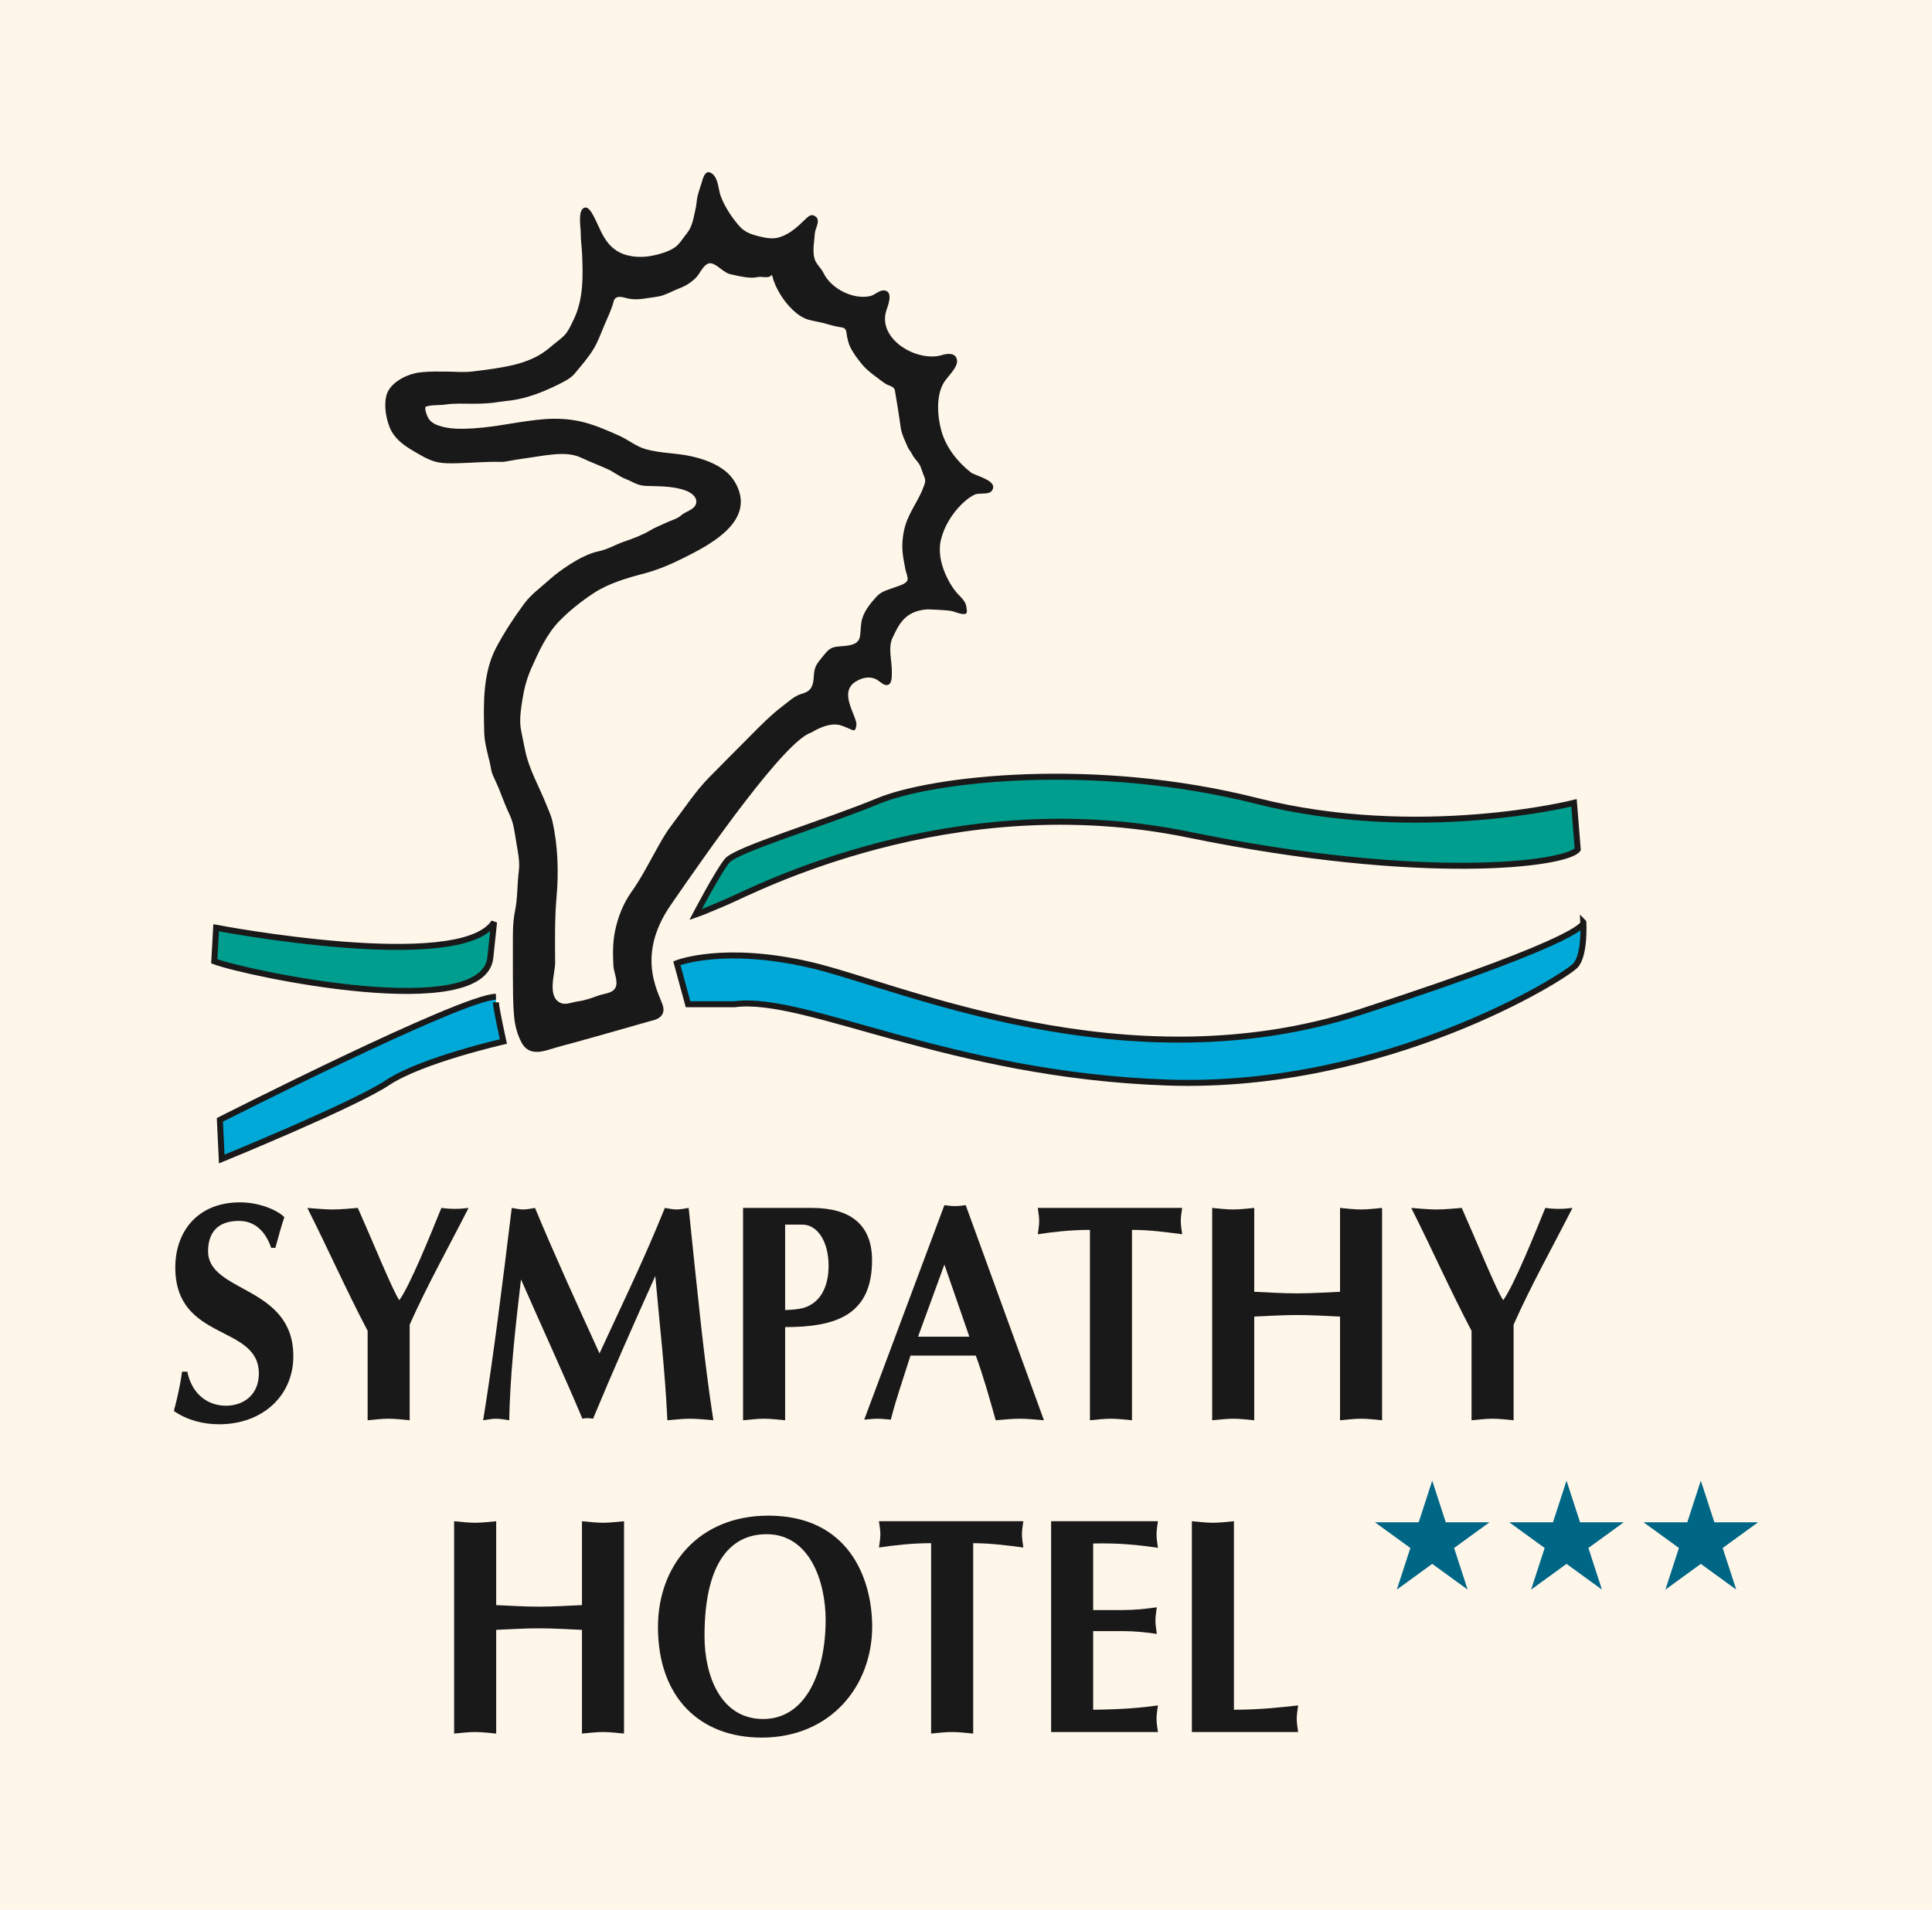
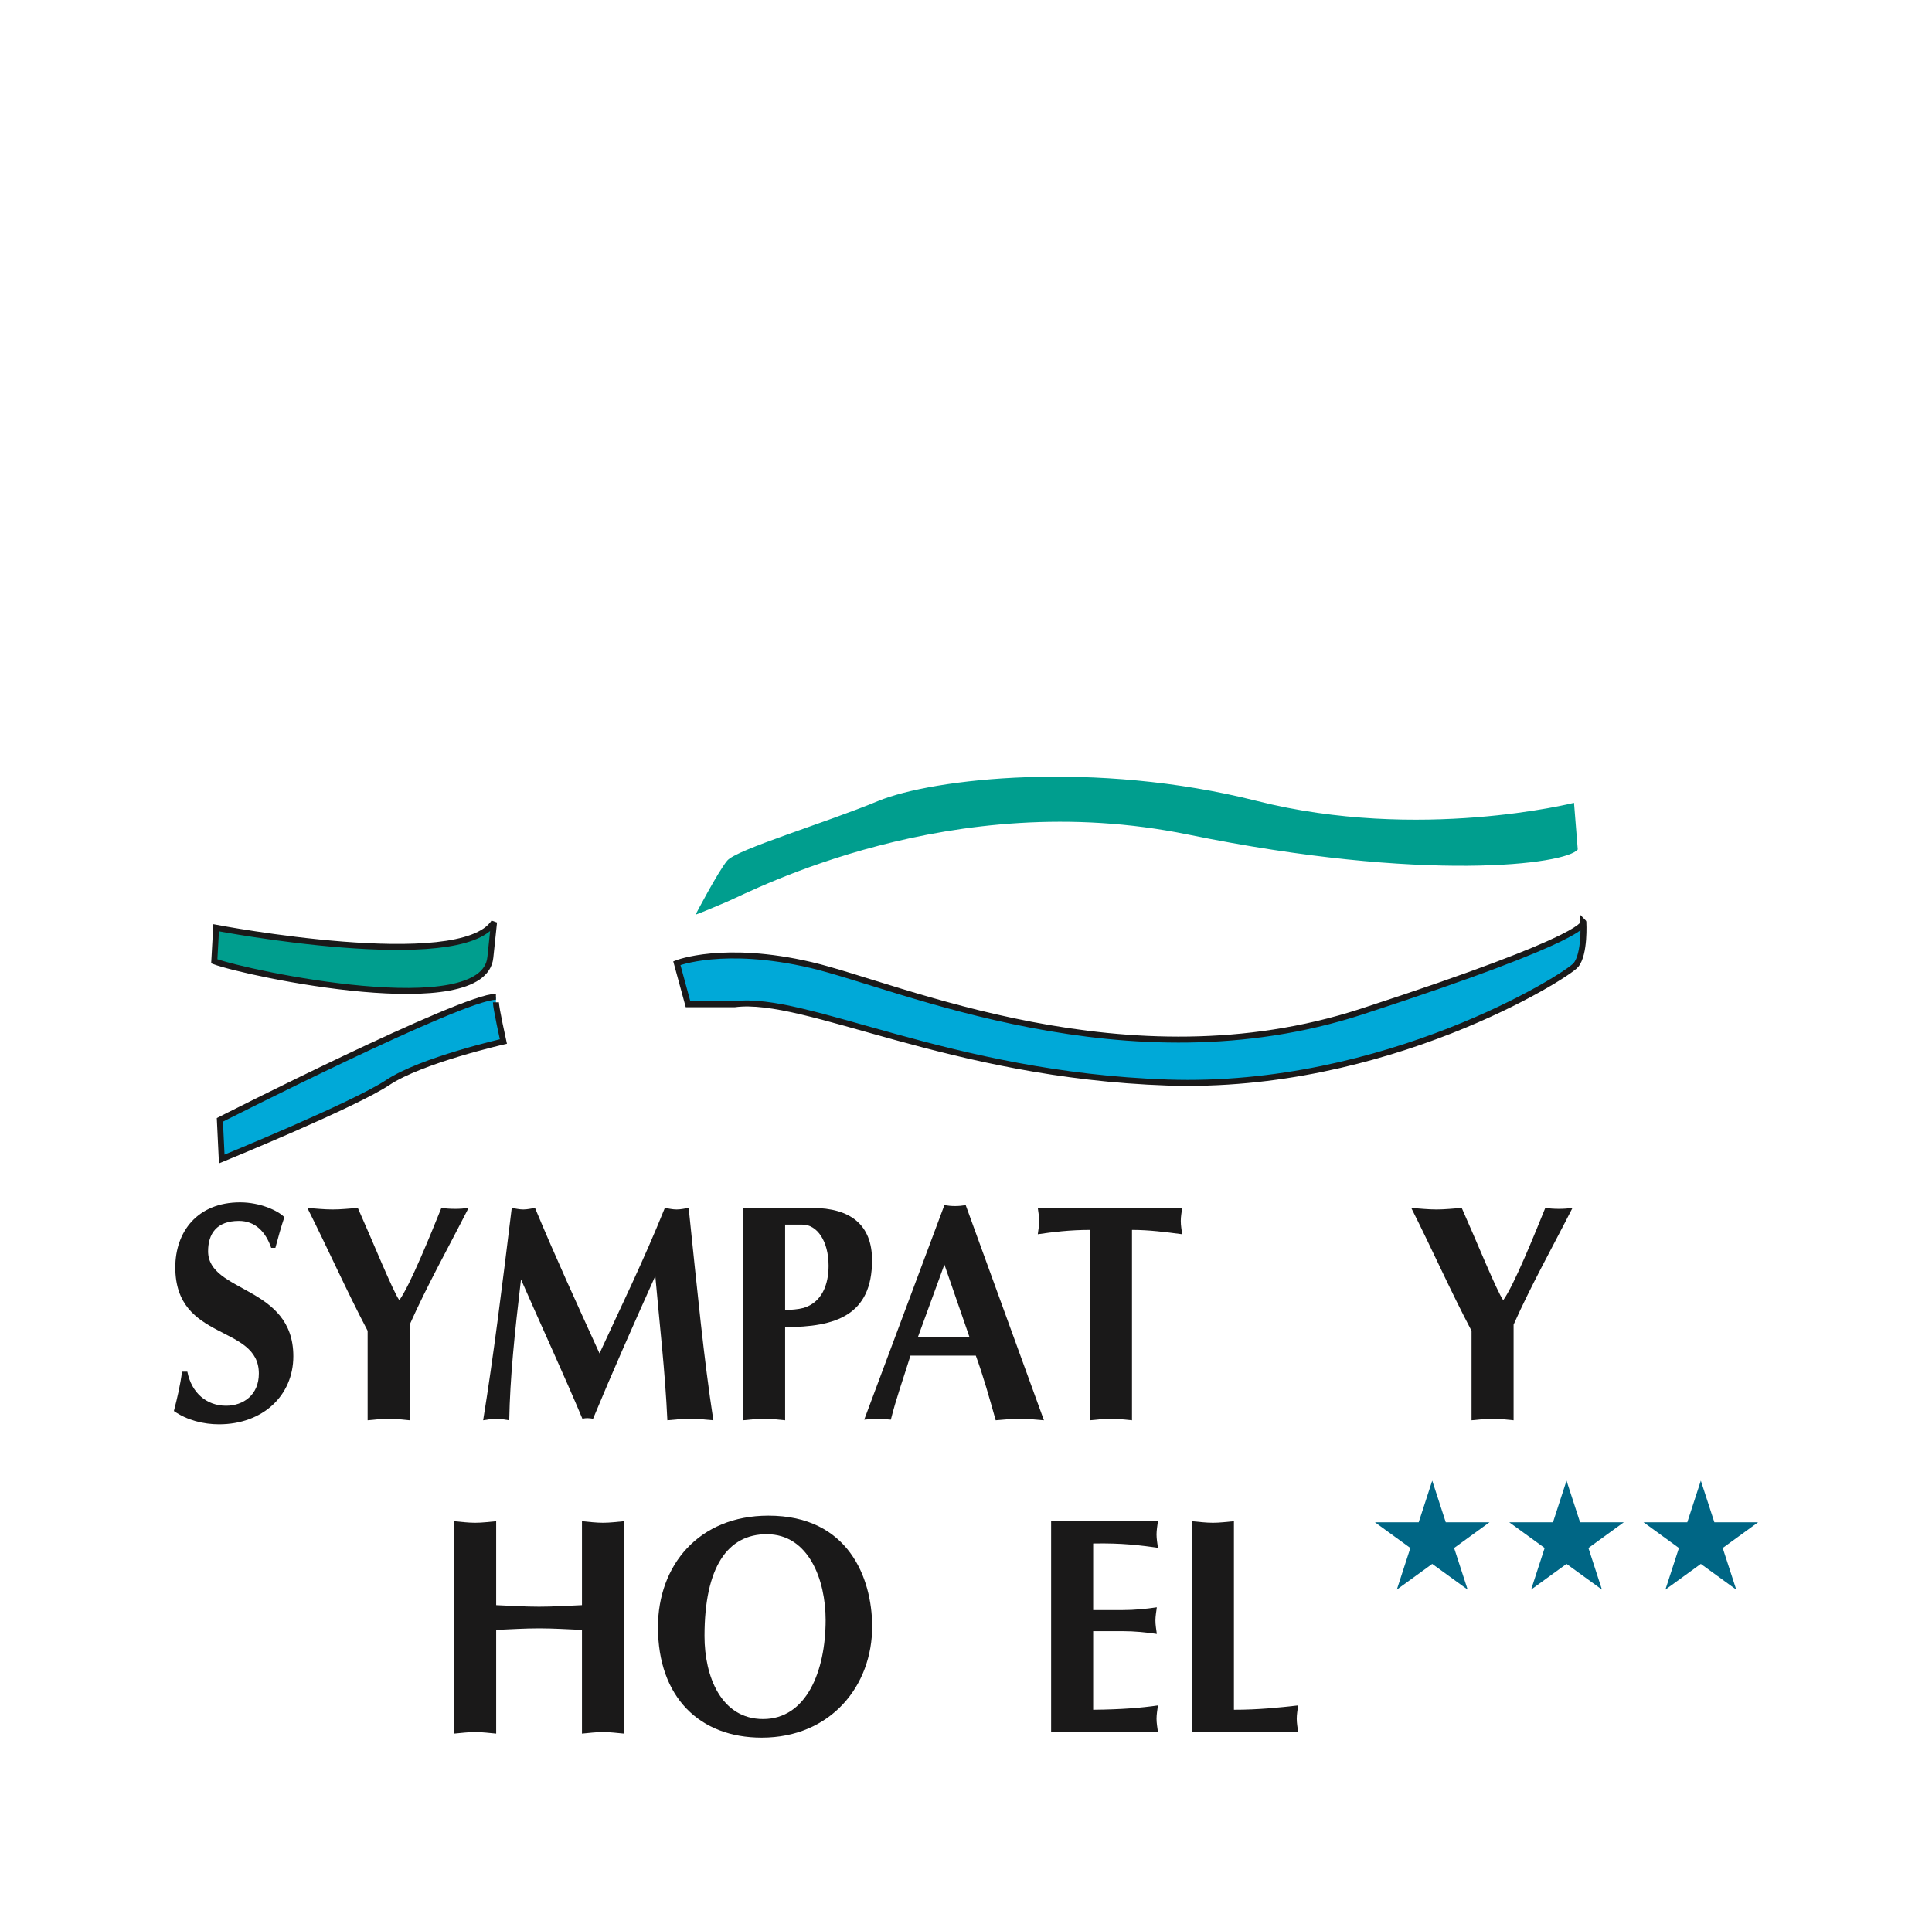
<svg xmlns="http://www.w3.org/2000/svg" version="1.1" x="0" y="0" width="1049.958" height="1038.063" viewBox="0, 0, 349.986, 346.021">
  <g id="Livello_2">
-     <path d="M0,0 L349.986,0 L349.986,346.021 L0,346.021 L0,0 z" fill="#FFF6EA" />
-   </g>
+     </g>
  <g id="Livello_1">
-     <path d="M175.892,85.609 C173.491,83.746 171.415,81.114 170.564,78.163 C169.8,75.52 169.513,71.633 171.035,69.228 C171.641,68.273 173.475,66.607 173.372,65.37 C173.247,63.884 171.705,64.006 170.684,64.322 C166.195,65.71 158.878,61.484 160.569,56.24 C160.802,55.515 161.893,52.888 160.272,52.632 C159.3,52.479 158.549,53.442 157.617,53.651 C154.585,54.333 150.559,52.333 149.179,49.46 C148.736,48.532 147.784,47.807 147.532,46.799 C147.159,45.303 147.52,43.806 147.609,42.306 C147.669,41.307 148.85,39.758 147.527,39.093 C146.917,38.784 146.443,39.197 146.019,39.604 C144.578,40.998 143.17,42.373 141.202,42.988 C139.981,43.371 138.728,43.115 137.512,42.825 C136.041,42.468 134.833,42.026 133.827,40.85 C132.528,39.33 131.209,37.354 130.537,35.462 C130.091,34.201 130.146,32.275 128.944,31.422 C127.688,30.529 127.3,32.476 127.05,33.274 C126.772,34.167 126.428,35.066 126.277,35.995 C126.179,36.598 126.158,37.194 126.015,37.79 C125.624,39.427 125.475,41.012 124.376,42.349 C123.845,42.996 123.357,43.784 122.776,44.379 C121.665,45.511 119.427,46.091 117.924,46.372 C116.248,46.68 114.298,46.592 112.707,45.948 C111.797,45.577 110.882,44.894 110.248,44.141 C109.047,42.718 108.451,40.903 107.598,39.279 C107.302,38.721 106.561,37.178 105.705,37.715 C104.664,38.368 105.21,41.241 105.203,42.224 C105.198,43.519 105.396,44.793 105.45,46.083 C105.615,50.054 105.708,54.097 103.989,57.76 C103.588,58.615 103.166,59.536 102.619,60.311 C102.087,61.065 101.101,61.718 100.397,62.314 C99.672,62.931 98.938,63.542 98.136,64.057 C96.522,65.091 94.602,65.767 92.741,66.19 C90.319,66.738 87.919,67.027 85.455,67.321 C83.939,67.498 82.312,67.327 80.781,67.327 C79.373,67.327 77.956,67.279 76.568,67.425 C76.102,67.474 75.675,67.513 75.241,67.611 C73.145,68.088 70.473,69.538 69.962,71.789 C69.556,73.567 69.922,75.745 70.587,77.418 C71.347,79.327 72.923,80.546 74.642,81.569 C76.051,82.404 77.6,83.382 79.221,83.737 C80.398,83.997 81.642,83.955 82.84,83.933 C85.473,83.876 88.115,83.611 90.743,83.688 C91.346,83.704 91.854,83.583 92.438,83.475 C93.224,83.33 94.039,83.195 94.831,83.087 C96.631,82.85 98.38,82.508 100.188,82.34 C101.898,82.183 103.687,82.178 105.273,82.924 C106.842,83.668 108.483,84.287 110.084,85.007 C111.208,85.513 112.185,86.342 113.34,86.782 C114.212,87.113 114.98,87.617 115.885,87.871 C116.695,88.095 117.578,88.051 118.429,88.073 C120.325,88.13 122.284,88.205 124.092,88.837 C124.933,89.133 126.098,89.799 126.142,90.818 C126.191,92.02 124.84,92.486 123.992,92.956 C123.544,93.205 123.204,93.582 122.748,93.823 C122.072,94.178 121.323,94.393 120.635,94.727 C119.713,95.182 118.73,95.525 117.85,96.06 C116.441,96.914 114.726,97.564 113.163,98.095 C111.557,98.643 110.025,99.577 108.36,99.907 C107.159,100.145 105.654,100.831 104.588,101.44 C102.8,102.459 100.96,103.737 99.439,105.107 C97.897,106.497 96.229,107.666 94.978,109.355 C93.116,111.869 91.378,114.524 89.907,117.29 C87.439,121.943 87.582,127.533 87.715,132.67 C87.764,134.638 88.329,136.431 88.764,138.329 C88.935,139.079 88.96,139.699 89.276,140.438 C89.661,141.335 90.104,142.204 90.458,143.116 C91.055,144.646 91.631,146.17 92.336,147.655 C93.067,149.191 93.248,150.955 93.524,152.619 C93.815,154.354 94.208,156.095 93.982,157.853 C93.673,160.276 93.785,162.747 93.281,165.141 C92.801,167.431 92.93,169.95 92.907,172.283 C92.894,173.759 92.896,175.231 92.909,176.703 C92.929,179.187 92.903,181.743 93.137,184.213 C93.287,185.822 93.727,187.52 94.507,188.946 C95.652,191.035 97.672,190.745 99.532,190.16 C101.066,189.676 102.648,189.28 104.2,188.852 C107.979,187.817 111.743,186.724 115.511,185.657 C116.385,185.406 117.261,185.156 118.136,184.91 C118.136,184.91 120.501,184.571 120.163,182.546 C119.827,180.52 114.757,173.759 121.516,163.96 C128.273,154.163 142.295,134.059 147.025,132.705 C147.025,132.705 150.065,130.68 152.347,131.438 C154.628,132.197 154.882,132.957 155.134,131.438 C155.387,129.92 151.839,125.611 154.882,123.582 C156.096,122.773 157.608,122.412 158.922,123.195 C159.462,123.518 160.236,124.391 160.947,124.051 C161.641,123.718 161.543,122.369 161.558,121.739 C161.607,119.781 160.799,117.324 161.723,115.472 C162.736,113.446 163.751,110.657 168.058,110.406 C168.058,110.406 171.81,110.522 172.535,110.744 C173.507,111.04 175.281,111.799 175.155,110.657 C175.026,109.518 175.026,109.14 173.634,107.744 C172.239,106.351 169.452,101.79 170.466,97.736 C171.479,93.682 174.646,90.514 176.546,89.628 C177.421,89.219 179.103,89.735 179.682,88.906 C180.96,87.072 176.71,86.247 175.892,85.609 M167.395,87.987 C166.531,90.493 164.779,92.623 164.012,95.162 C163.558,96.658 163.362,98.474 163.504,100.028 C163.6,101.09 163.839,102.183 164.027,103.233 C164.115,103.704 164.532,104.616 164.392,105.096 C164.174,105.841 162.693,106.176 162.052,106.424 C160.828,106.892 159.707,107.096 158.782,108.107 C157.75,109.226 156.673,110.557 156.209,112.029 C155.867,113.118 155.977,114.303 155.76,115.423 C155.387,117.348 152.45,116.913 151.103,117.26 C150.258,117.476 149.787,118.029 149.256,118.693 C148.645,119.452 147.878,120.243 147.612,121.204 C147.321,122.252 147.522,123.33 147.081,124.336 C146.717,125.178 146.014,125.483 145.167,125.73 C143.937,126.088 142.928,127.054 141.925,127.814 C139.678,129.509 137.755,131.474 135.779,133.47 C133.337,135.938 130.876,138.389 128.443,140.87 C125.924,143.439 123.95,146.522 121.767,149.368 C120.791,150.637 120.031,151.925 119.246,153.328 C117.66,156.166 116.18,159.094 114.293,161.748 C112.857,163.768 111.883,166.347 111.402,168.751 C110.987,170.815 111.006,172.933 111.12,175.027 C111.188,176.294 112.308,178.321 111.163,179.388 C110.523,179.982 109.176,180.104 108.372,180.394 C107.106,180.851 105.97,181.267 104.627,181.445 C103.767,181.558 102.559,182.095 101.704,181.773 C98.971,180.757 100.583,176.383 100.566,174.389 C100.538,170.358 100.472,166.538 100.824,162.488 C101.219,157.949 101.071,153.176 100.05,148.716 C99.829,147.75 99.415,146.906 99.055,145.989 C97.716,142.59 95.798,139.39 95.097,135.785 C94.865,134.594 94.589,133.412 94.374,132.215 C94.063,130.484 94.346,128.656 94.609,126.929 C94.907,124.953 95.401,123.008 96.21,121.178 C97.542,118.164 99.01,114.912 101.331,112.525 C103.163,110.643 105.364,108.897 107.566,107.456 C110.307,105.664 113.664,104.7 116.797,103.88 C119.236,103.233 121.677,102.183 123.918,101.052 C128.22,98.89 135.904,95.007 133.86,88.921 C133.432,87.646 132.649,86.419 131.629,85.543 C129.779,83.964 127.362,83.129 125.016,82.629 C122.388,82.07 119.591,82.115 117.004,81.394 C115.241,80.903 113.845,79.694 112.19,78.952 C110.155,78.035 108.1,77.139 105.943,76.554 C103.61,75.918 101.059,75.761 98.656,75.942 C94.329,76.271 90.089,77.349 85.754,77.613 C83.705,77.737 81.447,77.794 79.478,77.12 C78.736,76.868 78.019,76.472 77.601,75.781 C77.363,75.389 76.879,74.134 77.102,73.686 C78.286,73.305 79.535,73.471 80.708,73.294 C82.32,73.049 84.09,73.16 85.772,73.153 C87.362,73.151 88.908,73.084 90.457,72.815 C91.188,72.694 91.915,72.643 92.648,72.542 C95.598,72.126 98.312,71.054 100.996,69.736 C102.133,69.177 103.346,68.618 104.163,67.622 C105.333,66.194 106.639,64.729 107.581,63.135 C108.369,61.801 108.9,60.282 109.51,58.855 C110.111,57.451 110.779,56.085 111.169,54.603 C111.427,53.623 112.356,53.706 113.21,53.948 C114.361,54.271 115.517,54.298 116.695,54.103 C117.794,53.916 118.998,53.849 120.065,53.514 C121.092,53.19 122.04,52.623 123.049,52.251 C124.16,51.843 125.242,51.157 126.085,50.309 C126.932,49.454 127.674,47.215 129.125,47.789 C130.27,48.24 131.138,49.426 132.351,49.694 C133.602,49.969 134.887,50.293 136.169,50.316 C136.618,50.324 136.992,50.234 137.421,50.181 C138.1,50.098 138.92,50.395 139.549,50.057 C139.549,50.057 139.802,49.586 139.929,50.092 C140.219,51.259 140.753,52.372 141.389,53.398 C142.498,55.186 144.443,57.403 146.549,57.953 C147.718,58.257 148.904,58.419 150.064,58.78 C150.712,58.983 151.368,59.13 152.035,59.252 C152.394,59.316 152.863,59.325 153.112,59.63 C153.359,59.938 153.36,60.567 153.438,60.938 C153.562,61.496 153.679,62.11 153.912,62.638 C154.438,63.821 155.228,64.857 156.025,65.856 C156.944,67.003 158.098,67.831 159.279,68.714 C159.642,68.985 160.007,69.273 160.384,69.515 C161.08,69.964 161.979,69.931 162.121,70.809 C162.283,71.814 162.447,72.823 162.622,73.825 C162.837,75.064 162.992,76.343 163.183,77.583 C163.36,78.733 163.958,79.86 164.395,80.924 C164.6,81.423 164.99,81.807 165.235,82.307 C165.576,82.998 166.064,83.418 166.465,84.013 C166.905,84.669 167.057,85.524 167.378,86.24 C167.691,86.935 167.642,87.271 167.395,87.987 z" fill="#1A1919" />
    <g>
      <path d="M125.992,165.735 C125.992,165.735 127.005,165.397 131.734,163.37 C136.466,161.345 172.283,142.419 215.193,151.205 C258.104,159.989 283.784,156.613 285.812,153.907 L285.136,145.463 C285.136,145.463 257.091,152.555 227.694,145.125 C198.298,137.692 168.903,141.071 159.104,145.125 C149.305,149.18 133.426,153.907 131.734,155.936 C130.047,157.963 125.992,165.735 125.992,165.735 z" fill="#009E8E" />
-       <path d="M125.992,165.735 C125.992,165.735 127.005,165.397 131.734,163.37 C136.466,161.345 172.283,142.419 215.193,151.205 C258.104,159.989 283.784,156.613 285.812,153.907 L285.136,145.463 C285.136,145.463 257.091,152.555 227.694,145.125 C198.298,137.692 168.903,141.071 159.104,145.125 C149.305,149.18 133.426,153.907 131.734,155.936 C130.047,157.963 125.992,165.735 125.992,165.735 z" fill-opacity="0" stroke="#1A1919" stroke-width="1.084" />
    </g>
    <g>
      <path d="M122.612,174.52 C122.612,174.52 131.06,171.141 146.941,174.858 C162.822,178.575 204.044,197.158 246.618,183.306 C289.191,169.451 286.826,167.087 286.826,167.087 C286.826,167.087 287.162,172.833 285.471,174.858 C283.784,176.888 251.009,197.492 211.477,196.142 C171.943,194.794 145.926,180.266 133.088,181.954 L124.64,181.954 L122.612,174.52 z" fill="#00A9D8" />
      <path d="M122.612,174.52 C122.612,174.52 131.06,171.141 146.941,174.858 C162.822,178.575 204.044,197.158 246.618,183.306 C289.191,169.451 286.826,167.087 286.826,167.087 C286.826,167.087 287.162,172.833 285.471,174.858 C283.784,176.888 251.009,197.492 211.477,196.142 C171.943,194.794 145.926,180.266 133.088,181.954 L124.64,181.954 L122.612,174.52 z" fill-opacity="0" stroke="#1A1919" stroke-width="1.084" />
    </g>
    <g>
      <path d="M89.5,167.086 C89.5,167.086 88.824,173.5 88.824,173.507 C87.574,185.404 44.956,176.447 38.818,174.181 L39.155,168.098 C39.155,168.098 83.418,176.546 89.5,167.086 z" fill="#009E8E" />
      <path d="M89.5,167.086 C89.5,167.086 88.824,173.5 88.824,173.507 C87.574,185.404 44.956,176.447 38.818,174.181 L39.155,168.098 C39.155,168.098 83.418,176.546 89.5,167.086 z" fill-opacity="0" stroke="#1A1919" stroke-width="1.084" />
    </g>
    <g>
      <path d="M89.839,181.614 C89.839,182.63 91.189,188.711 91.189,188.711 C91.189,188.711 76.323,192.09 70.241,196.142 C64.159,200.199 40.17,209.996 40.17,209.996 L39.831,202.904 C39.831,202.904 83.757,180.6 89.839,180.6" fill="#00A9D8" />
      <path d="M89.839,181.614 C89.839,182.63 91.189,188.711 91.189,188.711 C91.189,188.711 76.323,192.09 70.241,196.142 C64.159,200.199 40.17,209.996 40.17,209.996 L39.831,202.904 C39.831,202.904 83.757,180.6 89.839,180.6" fill-opacity="0" stroke="#1A1919" stroke-width="1.084" />
    </g>
    <path d="M49.127,226.093 C48.11,223.121 46.179,221.212 43.283,221.212 C39.272,221.212 37.696,223.513 37.696,226.71 C37.696,234.281 53.138,232.881 53.138,245.724 C53.138,252.904 47.55,258.061 39.678,258.061 C36.885,258.061 33.888,257.334 31.5,255.652 C32.111,253.294 32.668,250.94 32.973,248.529 L33.938,248.529 C34.701,252.397 37.443,254.697 40.947,254.697 C44.096,254.697 46.891,252.736 46.891,248.864 C46.891,239.89 31.755,243.145 31.755,229.627 C31.755,223.176 35.766,217.849 43.487,217.849 C47.144,217.849 50.395,219.364 51.513,220.54 C50.903,222.336 50.395,224.186 49.886,226.093 L49.127,226.093 z" fill="#1A1919" />
    <path d="M66.598,241.125 C62.788,233.892 59.436,226.317 55.678,218.86 C57.201,218.971 58.726,219.139 60.248,219.139 C61.772,219.139 63.296,218.971 64.82,218.86 C66.193,221.942 67.715,225.532 69.138,228.841 C70.51,231.981 71.727,234.732 72.337,235.574 C74.267,232.936 78.027,223.626 79.956,218.86 C80.77,218.971 81.582,219.026 82.444,219.026 C83.258,219.026 84.07,218.971 84.884,218.86 C81.226,226.038 77.417,232.825 74.215,240.003 L74.215,257.334 C72.946,257.221 71.678,257.052 70.407,257.052 C69.138,257.052 67.867,257.221 66.598,257.334 L66.598,241.125 z" fill="#1A1919" />
    <path d="M120.439,218.86 C121.148,218.971 121.861,219.139 122.57,219.139 C123.281,219.139 124.043,218.971 124.754,218.86 C126.33,233.947 127.498,246.171 129.224,257.334 C127.801,257.221 126.432,257.052 125.009,257.052 C123.586,257.052 122.318,257.221 120.895,257.334 C120.488,248.415 119.471,239.835 118.709,231.196 C114.851,239.777 111.039,248.361 107.434,257.052 C106.774,256.942 106.164,256.885 105.505,257.052 C102.254,249.314 98.241,240.618 94.379,231.815 C93.213,241.685 92.401,249.481 92.248,257.334 C91.434,257.221 90.674,257.052 89.861,257.052 C89.049,257.052 88.335,257.221 87.524,257.334 C89.353,246.058 90.978,233.046 92.704,218.86 C93.416,218.971 94.077,219.139 94.788,219.139 C95.499,219.139 96.21,218.971 96.919,218.86 C100.577,227.661 104.59,236.414 108.603,245.217 C112.259,237.256 116.578,228.447 120.439,218.86 z" fill="#1A1919" />
    <path d="M142.228,221.886 L145.376,221.886 C148.016,221.886 150.099,224.86 150.099,229.344 C150.099,232.766 148.881,235.963 145.58,236.973 C144.513,237.256 143.344,237.311 142.228,237.366 L142.228,221.886 M142.228,240.452 C151.371,240.452 157.974,238.321 157.974,228.337 C157.974,221.997 154.163,218.86 147.103,218.86 L134.608,218.86 L134.608,257.334 C135.879,257.221 137.148,257.052 138.416,257.052 C139.687,257.052 140.956,257.221 142.228,257.334 L142.228,240.452 z" fill="#1A1919" />
    <path d="M166.306,242.189 L171.079,229.122 L175.6,242.189 L166.306,242.189 M176.769,245.612 C178.139,249.371 179.206,253.183 180.375,257.334 C181.848,257.221 183.269,257.052 184.742,257.052 C186.215,257.052 187.639,257.221 189.111,257.334 L174.94,218.354 C174.278,218.464 173.672,218.522 173.009,218.522 C172.35,218.522 171.741,218.464 171.079,218.354 L156.554,257.221 C157.365,257.165 158.179,257.052 158.991,257.052 C159.804,257.052 160.568,257.165 161.378,257.221 C162.344,253.353 163.614,249.873 164.933,245.612 L176.769,245.612 z" fill="#1A1919" />
    <path d="M205.063,257.334 C203.794,257.221 202.523,257.052 201.254,257.052 C199.984,257.052 198.714,257.221 197.445,257.334 L197.445,222.84 C193.837,222.84 190.638,223.232 187.997,223.627 C188.097,222.84 188.25,222.056 188.25,221.214 C188.25,220.429 188.097,219.643 187.997,218.86 L214.154,218.86 C214.053,219.643 213.901,220.429 213.901,221.214 C213.901,222.056 214.053,222.84 214.154,223.627 C211.159,223.232 208.161,222.84 205.063,222.84 L205.063,257.334 z" fill="#1A1919" />
-     <path d="M219.589,218.86 C220.859,218.971 222.129,219.139 223.401,219.139 C224.669,219.139 225.941,218.971 227.208,218.86 L227.208,234.056 C229.798,234.171 232.39,234.339 234.979,234.339 C237.572,234.339 240.16,234.171 242.749,234.056 L242.749,218.86 C244.021,218.971 245.291,219.139 246.561,219.139 C247.831,219.139 249.099,218.971 250.369,218.86 L250.369,257.334 C249.099,257.221 247.831,257.052 246.561,257.052 C245.291,257.052 244.021,257.221 242.749,257.334 L242.749,238.545 C240.16,238.432 237.572,238.266 234.979,238.266 C232.39,238.266 229.798,238.432 227.208,238.545 L227.208,257.334 C225.941,257.221 224.669,257.052 223.401,257.052 C222.129,257.052 220.859,257.221 219.589,257.334 L219.589,218.86 z" fill="#1A1919" />
    <path d="M266.573,241.125 C262.764,233.892 259.412,226.317 255.652,218.86 C257.177,218.971 258.699,219.139 260.224,219.139 C261.749,219.139 263.271,218.971 264.796,218.86 C266.168,221.942 267.69,225.532 269.113,228.841 C270.483,231.981 271.702,234.732 272.313,235.574 C274.242,232.936 278,223.626 279.932,218.86 C280.744,218.971 281.556,219.026 282.42,219.026 C283.234,219.026 284.044,218.971 284.86,218.86 C281.202,226.038 277.39,232.825 274.191,240.003 L274.191,257.334 C272.923,257.221 271.652,257.052 270.383,257.052 C269.113,257.052 267.841,257.221 266.573,257.334 L266.573,241.125 z" fill="#1A1919" />
    <path d="M82.264,275.623 C83.535,275.736 84.804,275.902 86.076,275.902 C87.345,275.902 88.613,275.736 89.884,275.623 L89.884,290.823 C92.473,290.936 95.063,291.104 97.654,291.104 C100.243,291.104 102.835,290.936 105.425,290.823 L105.425,275.623 C106.696,275.736 107.966,275.902 109.236,275.902 C110.506,275.902 111.775,275.736 113.045,275.623 L113.043,314.1 C111.775,313.986 110.506,313.818 109.236,313.818 C107.966,313.818 106.696,313.986 105.425,314.1 L105.425,295.308 C102.835,295.197 100.243,295.029 97.654,295.029 C95.063,295.029 92.473,295.197 89.884,295.308 L89.884,314.1 C88.613,313.986 87.345,313.818 86.076,313.818 C84.804,313.818 83.535,313.986 82.264,314.1 L82.264,275.623 z" fill="#1A1919" />
    <path d="M138.898,277.977 C146.517,277.977 149.565,286.279 149.565,293.515 C149.565,302.823 146.061,311.462 138.238,311.462 C130.619,311.462 127.623,303.723 127.623,296.432 C127.623,283.87 131.838,277.977 138.898,277.977 M157.997,294.58 C157.944,285.886 153.679,274.615 139.202,274.615 C126.556,274.615 119.191,283.644 119.191,294.804 C119.191,307.535 126.759,314.828 137.983,314.828 C150.427,314.828 158.047,305.514 157.997,294.58 z" fill="#1A1919" />
-     <path d="M176.293,314.1 C175.021,313.986 173.752,313.818 172.481,313.818 C171.212,313.818 169.942,313.986 168.674,314.1 L168.674,279.605 C165.068,279.605 161.867,279.998 159.226,280.39 C159.327,279.605 159.48,278.821 159.48,277.981 C159.48,277.194 159.327,276.409 159.226,275.623 L185.383,275.623 C185.282,276.409 185.13,277.194 185.13,277.981 C185.13,278.821 185.282,279.605 185.383,280.39 C182.386,279.998 179.391,279.605 176.293,279.605 L176.293,314.1 z" fill="#1A1919" />
    <path d="M209.763,275.623 C209.662,276.409 209.508,277.25 209.508,278.035 C209.508,278.821 209.662,279.659 209.765,280.444 C206.666,279.997 203.211,279.55 198.03,279.659 L198.03,291.719 L203.313,291.719 C205.6,291.719 207.682,291.495 209.561,291.215 C209.459,292.001 209.307,292.843 209.307,293.624 C209.307,294.412 209.459,295.252 209.561,296.039 C207.682,295.76 205.6,295.535 203.313,295.535 L198.03,295.535 L198.03,309.78 C203.211,309.725 206.666,309.442 209.763,308.995 C209.662,309.78 209.508,310.622 209.508,311.407 C209.508,312.191 209.662,313.031 209.765,313.818 L190.413,313.818 L190.413,275.623 L209.763,275.623 z" fill="#1A1919" />
    <path d="M223.528,309.78 C227.947,309.78 231.708,309.387 235.159,308.995 C235.059,309.78 234.907,310.622 234.907,311.407 C234.907,312.191 235.059,313.031 235.159,313.818 L215.909,313.818 L215.909,275.623 C217.179,275.736 218.451,275.902 219.719,275.902 C220.989,275.902 222.259,275.736 223.528,275.623 L223.528,309.78 z" fill="#1A1919" />
    <path d="M259.452,268.273 L261.902,275.814 L269.829,275.814 L263.416,280.474 L265.867,288.014 L259.452,283.357 L253.038,288.014 L255.488,280.474 L249.073,275.814 L257,275.814 L259.452,268.273 z" fill="#006685" />
    <path d="M283.779,268.273 L286.23,275.814 L294.157,275.814 L287.744,280.474 L290.195,288.014 L283.779,283.357 L277.365,288.014 L279.817,280.474 L273.402,275.814 L281.328,275.814 L283.779,268.273 z" fill="#006685" />
    <path d="M308.108,268.273 L310.558,275.814 L318.486,275.814 L312.07,280.474 L314.522,288.014 L308.108,283.357 L301.692,288.014 L304.142,280.474 L297.729,275.814 L305.657,275.814 L308.108,268.273 z" fill="#006685" />
  </g>
</svg>